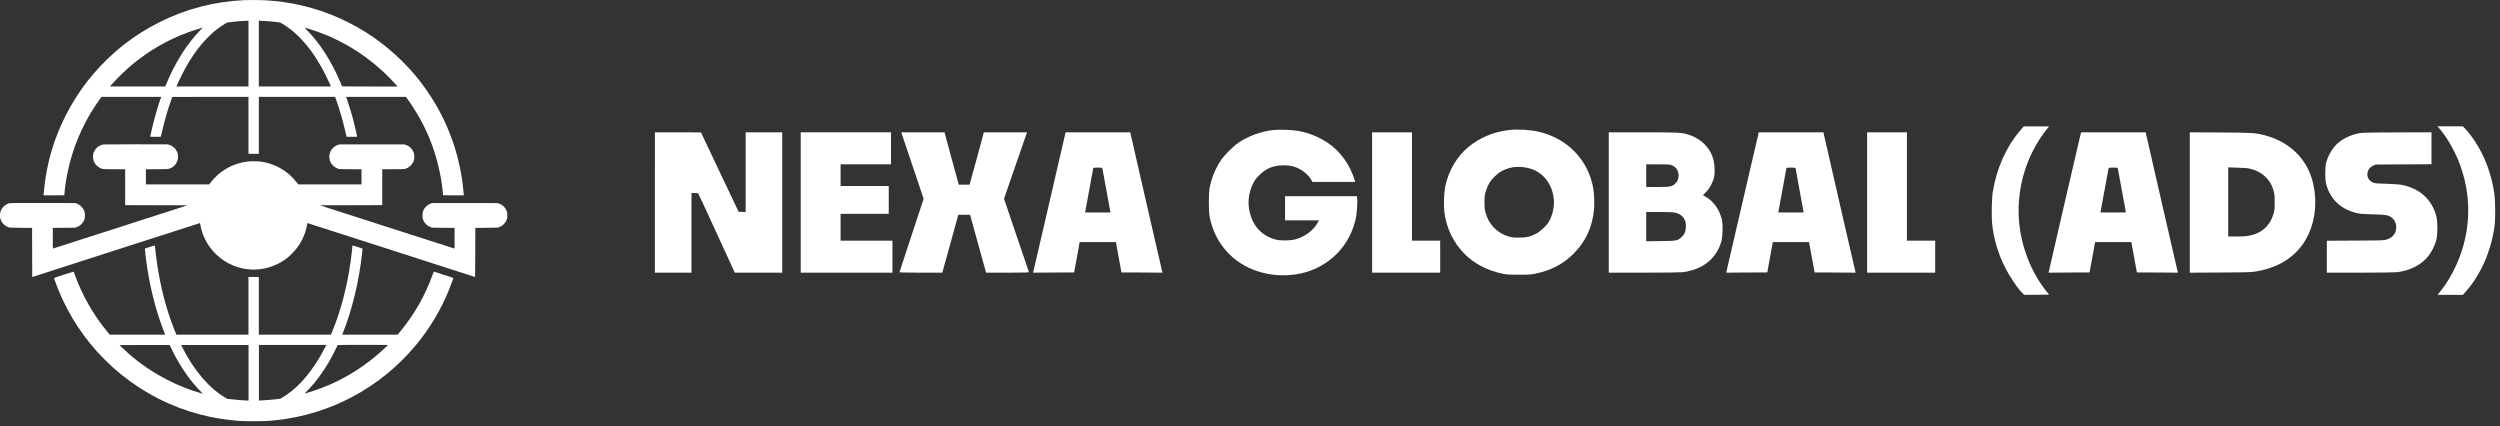
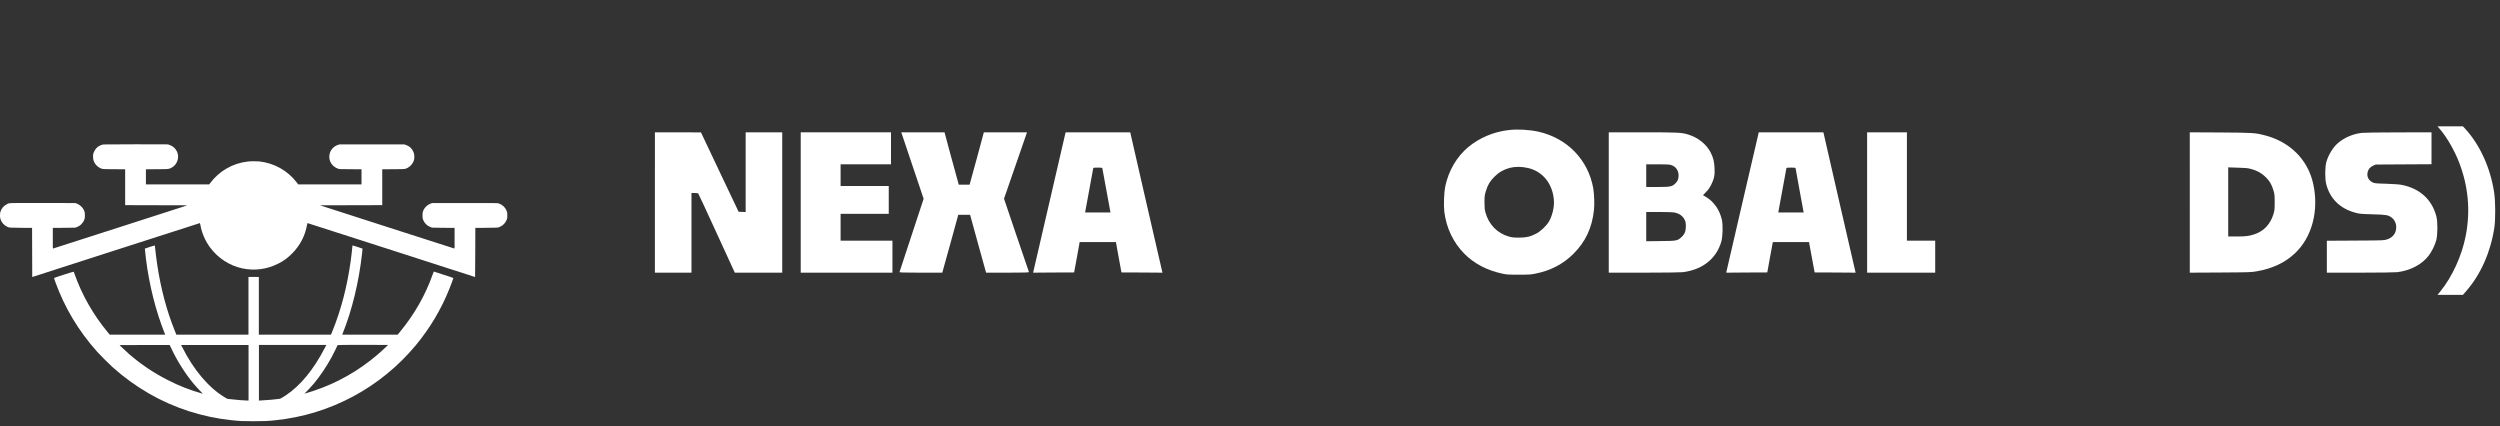
<svg xmlns="http://www.w3.org/2000/svg" version="1.2" viewBox="0 0 311 53" width="311" height="53">
  <rect x="0" y="0" width="311" height="53" fill="#333333" stroke="none" />
  <style>
		.s0 { fill: #ffffff } 
	</style>
-   <path class="s0" d="m30.36 0.02q-5.55 0.26-10.48 2.72-4.76 2.37-8.24 6.43c-2.05 2.38-3.71 5.25-4.79 8.26-0.76 2.14-1.23 4.37-1.42 6.75l-0.01 0.12h1.29l1.29-0.01 0.02-0.21c0.05-0.72 0.23-1.92 0.4-2.7 0.62-2.96 1.79-5.76 3.45-8.25 0.17-0.25 0.41-0.6 0.53-0.77l0.23-0.31h3.71 3.72l-0.2 0.56c-0.42 1.27-0.79 2.63-1.09 3.99l-0.08 0.41 0.64 0.01c0.36 0 0.66 0 0.67-0.01 0-0.02 0.04-0.17 0.09-0.36 0.18-0.82 0.46-1.89 0.72-2.75 0.15-0.49 0.47-1.43 0.57-1.7l0.06-0.14 4.74-0.01h4.73v3.54 3.54h0.65 0.64v-3.54-3.54h4.74 4.74l0.03 0.07c0.06 0.15 0.36 1.01 0.49 1.45 0.3 0.92 0.68 2.36 0.86 3.19l0.05 0.26h0.65 0.66v-0.05c0-0.07-0.2-0.92-0.37-1.63-0.25-1.01-0.6-2.18-0.88-2.98l-0.11-0.31h3.71 3.72l0.23 0.31c1.09 1.51 2.05 3.23 2.75 4.96 0.85 2.12 1.42 4.45 1.62 6.65l0.03 0.32 1.29 0.01h1.29l-0.01-0.12c-0.41-5.16-2.24-9.92-5.4-14.02-1.85-2.4-4.23-4.55-6.83-6.18-1.29-0.81-2.79-1.57-4.22-2.14-3.08-1.23-6.4-1.86-9.77-1.84-0.4 0-0.9 0.01-1.11 0.02zm0.55 6.65v4.09h-4.48-4.48l0.03-0.08c0.14-0.33 0.47-1.02 0.7-1.48q1.37-2.71 3.11-4.48c0.63-0.64 1.12-1.06 1.73-1.46 0.51-0.35 0.71-0.46 0.88-0.48 0.62-0.09 1.73-0.18 2.36-0.2h0.15zm2.4-4.03c0.44 0.03 1.07 0.09 1.41 0.14 0.17 0.02 0.37 0.14 0.88 0.48 1.04 0.69 2.1 1.74 3.02 2.97 0.93 1.25 1.78 2.76 2.47 4.35l0.07 0.18h-4.47-4.49v-4.1-4.09l0.32 0.02c0.18 0 0.53 0.03 0.79 0.05zm-8.38 1.1c-1.67 1.71-3.15 4.04-4.27 6.77l-0.1 0.25h-3.44-3.45l0.06-0.07c0.03-0.03 0.2-0.22 0.37-0.4 0.17-0.2 0.51-0.55 0.76-0.8 2.77-2.78 6.18-4.81 9.94-5.93 0.23-0.07 0.42-0.13 0.43-0.13 0.01 0-0.13 0.14-0.3 0.31zm13.38-0.19c0.82 0.24 1.94 0.66 2.8 1.03 0.47 0.21 1.46 0.7 1.9 0.95 2.31 1.29 4.37 2.93 6.12 4.87 0.11 0.13 0.23 0.26 0.26 0.29l0.06 0.07h-3.45l-3.44-0.01-0.22-0.51c-1.12-2.66-2.57-4.91-4.22-6.56-0.14-0.14-0.24-0.25-0.21-0.24 0.02 0 0.2 0.06 0.4 0.11z" />
  <path class="s0" d="m12.88 17.97q-0.42 0.06-0.78 0.35c-0.21 0.18-0.42 0.53-0.5 0.82-0.04 0.18-0.03 0.58 0.02 0.76 0.11 0.42 0.41 0.79 0.79 0.98 0.33 0.17 0.26 0.16 1.78 0.17l1.38 0.01v2.23 2.23l3.87 0.01 3.88 0.01-8.35 2.69c-4.59 1.48-8.37 2.69-8.38 2.69-0.02 0-0.03-0.27-0.02-1.29v-1.28l1.4-0.01 1.39-0.02 0.17-0.06c0.24-0.09 0.41-0.19 0.59-0.37 0.18-0.19 0.29-0.35 0.38-0.6 0.05-0.15 0.06-0.19 0.06-0.5 0-0.3-0.01-0.35-0.06-0.5-0.09-0.24-0.2-0.41-0.37-0.58-0.17-0.17-0.39-0.32-0.62-0.4l-0.15-0.05-4.01-0.01c-4.46 0-4.16-0.02-4.49 0.15q-0.6 0.3-0.81 0.95c-0.06 0.17-0.07 0.6-0.02 0.79 0.12 0.52 0.5 0.94 1.02 1.13 0.15 0.05 0.16 0.05 1.55 0.07l1.39 0.01 0.01 3.05 0.01 3.06 10.43-3.36c5.73-1.85 10.43-3.36 10.43-3.35 0.01 0 0.03 0.11 0.06 0.24 0.17 1 0.62 2.03 1.24 2.84 0.95 1.27 2.37 2.2 3.9 2.54 1.58 0.35 3.17 0.14 4.61-0.61 0.63-0.32 1.13-0.69 1.66-1.23 0.97-0.97 1.62-2.21 1.85-3.54 0.03-0.13 0.05-0.24 0.06-0.24 0-0.01 4.7 1.5 10.43 3.35l10.42 3.36 0.02-3.06 0.01-3.05 1.39-0.01c1.39-0.02 1.39-0.02 1.54-0.07q0.71-0.26 0.99-0.98c0.05-0.15 0.06-0.19 0.06-0.49 0-0.26-0.01-0.35-0.04-0.45q-0.27-0.78-1.05-1.05c-0.12-0.04-0.27-0.04-4.2-0.04h-4.06l-0.15 0.05c-0.23 0.09-0.46 0.23-0.62 0.4-0.18 0.18-0.28 0.34-0.37 0.58-0.05 0.15-0.06 0.2-0.06 0.49 0 0.27 0.01 0.35 0.05 0.48q0.11 0.35 0.39 0.63c0.18 0.18 0.35 0.28 0.59 0.37l0.17 0.06 1.39 0.02 1.4 0.01v1.28c0.01 1.02 0 1.29-0.02 1.29-0.02 0-3.79-1.21-8.38-2.69l-8.35-2.69 3.88-0.01 3.87-0.01v-2.23-2.23l1.38-0.01c1.52-0.01 1.45 0 1.78-0.17 0.39-0.2 0.7-0.59 0.8-1.02 0.04-0.17 0.04-0.55 0-0.72-0.07-0.29-0.28-0.64-0.49-0.82q-0.25-0.2-0.56-0.3l-0.18-0.06h-4.02-4.02l-0.19 0.06c-0.56 0.19-0.95 0.63-1.06 1.19-0.15 0.78 0.31 1.53 1.1 1.79 0.11 0.04 0.25 0.04 1.5 0.05l1.38 0.01v0.94 0.94h-3.94-3.93l-0.21-0.27c-1.13-1.46-2.78-2.38-4.64-2.59-0.35-0.03-1.11-0.03-1.47 0.02-1.85 0.22-3.51 1.18-4.62 2.66l-0.13 0.18h-3.94-3.94v-0.94-0.94l1.38-0.01c1.54-0.01 1.45 0 1.81-0.19 0.27-0.14 0.5-0.37 0.64-0.66 0.22-0.45 0.23-0.92 0.03-1.35q-0.29-0.61-0.95-0.83l-0.18-0.06-3.94-0.01c-2.17 0-3.99 0.01-4.06 0.02z" />
  <path class="s0" d="m18.63 30.72c-0.33 0.11-0.61 0.2-0.61 0.21-0.01 0 0.05 0.57 0.13 1.23 0.42 3.34 1.23 6.54 2.35 9.35l0.05 0.12h-3.45-3.45l-0.29-0.35c-1.77-2.14-3.19-4.64-4.08-7.18-0.05-0.15-0.1-0.28-0.11-0.3-0.02-0.03-2.45 0.75-2.45 0.79 0 0.02 0.07 0.22 0.15 0.45q1.75 4.85 5.22 8.72c0.42 0.46 1.45 1.49 1.9 1.9 1.44 1.29 2.91 2.35 4.55 3.3 3.12 1.8 6.64 2.93 10.24 3.31 1.02 0.11 1.47 0.13 2.78 0.13 1.31 0 1.76-0.02 2.78-0.13 6.75-0.71 12.98-4.04 17.35-9.28 1.77-2.12 3.21-4.53 4.22-7.08 0.2-0.5 0.49-1.27 0.49-1.32 0-0.02-0.44-0.17-1.21-0.41-0.66-0.22-1.21-0.39-1.22-0.4-0.01 0-0.07 0.16-0.14 0.35-0.89 2.54-2.29 5-4.07 7.15l-0.29 0.35h-3.45-3.45l0.05-0.12c1.18-2.93 2.03-6.44 2.43-10.04 0.03-0.3 0.06-0.54 0.05-0.54-0.01-0.02-1.16-0.38-1.2-0.39q-0.05-0.02-0.06 0.07c-0.02 0.3-0.15 1.43-0.22 1.91-0.44 3.12-1.17 5.95-2.23 8.58l-0.21 0.53h-4.49-4.49v-3.59-3.59h-0.64-0.65v3.59 3.59h-4.49-4.48l-0.24-0.59c-0.98-2.46-1.68-5.09-2.13-8.04-0.09-0.6-0.23-1.66-0.27-2.13-0.02-0.17-0.03-0.32-0.04-0.33-0.01-0.01-0.29 0.07-0.63 0.18zm2.69 12.64c0.7 1.5 1.73 3.13 2.72 4.32 0.3 0.35 0.82 0.93 1.05 1.15 0.09 0.08 0.15 0.15 0.14 0.15-0.01 0-0.09-0.02-0.18-0.05-1.5-0.44-2.77-0.93-4.13-1.63q-2.65-1.33-4.9-3.29c-0.24-0.21-1.09-1-1.14-1.06-0.03-0.03 0.31-0.03 3.1-0.03h3.13zm9.6 3.01v3.46h-0.12c-0.36 0-1.43-0.09-2.12-0.17l-0.42-0.05-0.33-0.2c-1.98-1.19-3.85-3.4-5.28-6.26l-0.12-0.23h4.19 4.2zm9.47-3.06c-1.39 2.68-3.02 4.66-4.82 5.86-0.46 0.31-0.68 0.43-0.82 0.45-0.59 0.08-1.54 0.16-2.18 0.19l-0.36 0.02v-3.46-3.46h4.19 4.2zm7.67-0.19c-0.4 0.38-0.79 0.74-1.1 1-2.35 2.01-5.02 3.53-7.92 4.49-0.5 0.17-1.14 0.36-1.15 0.35q-0.01-0.02 0.04-0.05c0.09-0.06 0.8-0.82 1.11-1.19 0.77-0.92 1.56-2.09 2.21-3.28 0.2-0.36 0.75-1.48 0.75-1.51q-0.01-0.03 3.14-0.03l3.14 0.01z" />
-   <path class="s0" d="m251.28 16.27c-1.73 2.04-2.9 4.67-3.38 7.61-0.13 0.76-0.17 3.1-0.08 3.95 0.18 1.78 0.72 3.63 1.52 5.25 0.66 1.34 1.62 2.77 2.29 3.42l0.2 0.18 1.54-0.01 1.53-0.02-0.39-0.49c-2.26-2.87-3.52-6.77-3.39-10.48 0.13-3.62 1.4-7.03 3.64-9.78l0.15-0.18h-1.57-1.58z" />
  <path class="s0" d="m303.58 16.13c0.83 0.98 1.74 2.57 2.3 3.99 1.18 3.01 1.47 6.12 0.85 9.25-0.48 2.44-1.66 5.03-3.11 6.83l-0.39 0.48h1.58 1.58l0.44-0.51c1.79-2.05 3.02-4.86 3.47-7.87 0.15-1.05 0.14-3.29-0.03-4.38-0.47-3.06-1.76-5.88-3.58-7.88l-0.3-0.32h-1.58-1.58z" />
-   <path class="s0" d="m158.37 16.18c-1.58 0.19-3.05 0.73-4.3 1.57-0.7 0.48-1.75 1.53-2.21 2.22-0.65 0.99-1.13 2.14-1.37 3.32-0.15 0.74-0.15 3 0 3.74 0.66 3.26 2.89 5.75 6.04 6.74 2.47 0.79 5.28 0.59 7.46-0.52 2.46-1.26 4.1-3.42 4.69-6.16 0.12-0.59 0.22-2.23 0.14-2.53l-0.03-0.15h-4.46-4.47v1.5 1.5h2.1 2.11l-0.11 0.22c-0.5 0.98-1.6 1.82-2.8 2.14-0.63 0.18-1.89 0.19-2.48 0.03-1.51-0.4-2.58-1.41-3.07-2.88-0.46-1.39-0.37-2.78 0.26-4.06 0.23-0.46 0.35-0.63 0.79-1.07 0.82-0.82 1.61-1.16 2.83-1.22 0.7-0.03 1.28 0.06 1.84 0.29 0.71 0.29 1.44 0.9 1.78 1.49l0.16 0.28h2.65 2.65l-0.04-0.19c-0.02-0.1-0.14-0.45-0.27-0.76-0.37-0.94-0.81-1.67-1.49-2.48-1.22-1.46-3.16-2.53-5.24-2.91-0.76-0.14-2.46-0.2-3.16-0.11z" />
  <path class="s0" d="m187.69 16.18c-1.87 0.21-3.64 0.96-5.03 2.11-1.43 1.19-2.45 2.93-2.87 4.89-0.15 0.74-0.21 2.3-0.12 3.13 0.24 2.03 1.12 3.87 2.51 5.27q1.84 1.84 4.7 2.46c0.53 0.12 0.77 0.13 2.04 0.13 1.28 0 1.52-0.01 2.09-0.13 1.91-0.38 3.46-1.2 4.74-2.48 1.5-1.5 2.3-3.22 2.54-5.43 0.08-0.71 0.03-2-0.09-2.72-0.64-3.55-3.25-6.23-6.83-7.03-1.16-0.25-2.54-0.33-3.68-0.2zm2.4 4.72c1.81 0.42 3.04 1.93 3.21 3.95 0.08 0.86-0.18 1.97-0.61 2.71-0.31 0.53-1.04 1.22-1.58 1.5-0.75 0.39-1.24 0.5-2.16 0.5-0.63 0-0.86-0.02-1.24-0.13-1.46-0.42-2.5-1.49-2.92-3-0.1-0.35-0.12-0.6-0.12-1.27 0-0.74 0.02-0.89 0.16-1.35 0.24-0.8 0.51-1.26 1.07-1.82 1.08-1.09 2.54-1.47 4.19-1.09z" />
  <path class="s0" d="m81.47 25.19v8.73h2.28 2.27v-4.96-4.95h0.39c0.22 0 0.42 0.02 0.45 0.06 0.03 0.03 1.07 2.25 2.3 4.95l2.25 4.9h2.95 2.95v-8.73-8.73h-2.27-2.28v4.96 4.96l-0.44-0.02-0.44-0.02-2.34-4.93-2.34-4.94-2.86-0.01h-2.87z" />
  <path class="s0" d="m99.61 25.19v8.73h5.71 5.7v-1.99-1.99h-3.23-3.22v-1.67-1.67h2.99 3v-1.73-1.73h-3-2.99v-1.35-1.35h3.14 3.13v-1.99-1.99h-5.61-5.62z" />
  <path class="s0" d="m113.51 20.6l1.39 4.13-1.49 4.52c-0.81 2.49-1.5 4.56-1.51 4.59-0.02 0.06 0.53 0.08 2.64 0.08h2.68l1-3.6 0.99-3.6h0.74 0.73l0.99 3.6 1 3.6h2.68c2.11 0 2.67-0.02 2.65-0.08-0.02-0.03-0.72-2.11-1.57-4.6l-1.53-4.52 1.43-4.13 1.43-4.13h-2.68-2.69l-0.71 2.64c-0.4 1.45-0.79 2.91-0.89 3.25l-0.17 0.62h-0.67-0.68l-0.17-0.62c-0.09-0.34-0.49-1.8-0.89-3.25l-0.71-2.64h-2.69-2.69z" />
  <path class="s0" d="m132.51 16.68c-0.03 0.12-0.93 3.99-1.99 8.6-1.07 4.6-1.95 8.43-1.97 8.51l-0.03 0.13 2.55-0.02 2.55-0.01 0.35-1.89 0.34-1.89h2.26 2.25l0.34 1.89 0.35 1.89 2.55 0.01 2.55 0.02-0.03-0.12c-0.01-0.07-0.92-4-2.01-8.73l-1.97-8.61h-4.02-4.01zm4.63 4.29c0.02 0.08 0.24 1.28 0.49 2.67 0.25 1.4 0.47 2.59 0.49 2.66l0.03 0.13h-1.59-1.58l0.03-0.13c0.02-0.07 0.24-1.26 0.49-2.66 0.25-1.39 0.47-2.59 0.49-2.67 0.03-0.12 0.06-0.12 0.57-0.12 0.52 0 0.55 0 0.58 0.12z" />
-   <path class="s0" d="m170.69 25.19v8.73h4.24 4.23v-1.99-1.99h-1.76-1.75v-6.74-6.74h-2.48-2.48z" />
  <path class="s0" d="m200.13 25.19v8.73h4.36c2.67 0 4.55-0.03 4.85-0.06 2.45-0.31 4.17-1.67 4.79-3.8 0.19-0.67 0.22-2.1 0.06-2.77-0.29-1.22-1-2.22-1.98-2.8l-0.36-0.21 0.38-0.39c0.29-0.29 0.45-0.53 0.65-0.92 0.36-0.72 0.46-1.22 0.41-2.04-0.04-0.83-0.14-1.26-0.47-1.93-0.51-1.03-1.55-1.87-2.76-2.25-0.88-0.27-1.22-0.29-5.71-0.29h-4.22zm7.74-4.67c0.72 0.22 1.09 0.91 0.9 1.71-0.06 0.23-0.14 0.37-0.34 0.57-0.41 0.42-0.61 0.46-2.27 0.46h-1.37v-1.41-1.41h1.4c1.05 0 1.48 0.02 1.68 0.08zm0.45 5.92c0.63 0.14 1.03 0.43 1.27 0.94 0.1 0.23 0.13 0.39 0.13 0.78 0 0.62-0.16 0.99-0.56 1.35-0.48 0.44-0.58 0.46-2.59 0.48l-1.78 0.02v-1.82-1.82h1.62c0.96 0 1.72 0.03 1.91 0.07z" />
  <path class="s0" d="m218.74 16.68c-0.04 0.12-0.93 3.99-2 8.6-1.06 4.6-1.94 8.43-1.97 8.51l-0.02 0.13 2.55-0.02 2.55-0.01 0.34-1.89 0.35-1.89h2.25 2.25l0.35 1.89 0.35 1.89 2.55 0.01 2.55 0.02-0.03-0.12c-0.02-0.07-0.92-4-2.01-8.73l-1.97-8.61h-4.02-4.02zm4.64 4.29c0.01 0.08 0.23 1.28 0.48 2.67 0.26 1.4 0.48 2.59 0.49 2.66l0.03 0.13h-1.58-1.58l0.02-0.13c0.02-0.07 0.24-1.26 0.49-2.66 0.26-1.39 0.48-2.59 0.49-2.67 0.03-0.12 0.06-0.12 0.58-0.12 0.52 0 0.55 0 0.58 0.12z" />
  <path class="s0" d="m232.27 25.19v8.73h4.23 4.24v-1.99-1.99h-1.76-1.76v-6.74-6.74h-2.47-2.48z" />
-   <path class="s0" d="m258.83 16.68c-0.04 0.12-0.93 3.99-2 8.6-1.06 4.6-1.94 8.43-1.96 8.51l-0.03 0.13 2.55-0.02 2.55-0.01 0.35-1.89 0.34-1.89h2.25 2.26l0.34 1.89 0.35 1.89 2.55 0.01 2.55 0.02-0.03-0.12c-0.02-0.07-0.92-4-2.01-8.73l-1.97-8.61h-4.02-4.01zm4.63 4.29c0.01 0.08 0.23 1.28 0.49 2.67 0.25 1.4 0.47 2.59 0.49 2.66l0.02 0.13h-1.58-1.58l0.02-0.13c0.02-0.07 0.24-1.26 0.49-2.66 0.26-1.39 0.48-2.59 0.49-2.67 0.03-0.12 0.06-0.12 0.58-0.12 0.52 0 0.55 0 0.58 0.12z" />
  <path class="s0" d="m272.41 25.19v8.73l3.82-0.02c3.59-0.02 3.86-0.03 4.51-0.15 1.98-0.35 3.51-1.07 4.75-2.24 2.14-2.01 3.01-5.35 2.27-8.66-0.66-2.98-2.86-5.19-5.99-6.01-1.27-0.32-1.36-0.33-5.51-0.36l-3.85-0.02zm7.58-4.18c0.78 0.2 1.37 0.53 1.87 1.03 0.5 0.5 0.73 0.9 0.96 1.65 0.14 0.47 0.15 0.6 0.15 1.47 0 0.87-0.01 1-0.15 1.47-0.39 1.27-1.2 2.13-2.38 2.52-0.67 0.22-1.08 0.27-2.22 0.27h-1.03v-4.3-4.3l1.17 0.04c0.94 0.02 1.26 0.05 1.63 0.15z" />
  <path class="s0" d="m293.8 16.53c-1.09 0.13-2.14 0.58-2.93 1.24-0.63 0.53-1.23 1.5-1.48 2.41-0.17 0.67-0.18 2.1 0 2.76 0.49 1.82 1.74 3.03 3.65 3.53 0.48 0.13 0.7 0.15 2.1 0.19 1.72 0.04 1.97 0.09 2.4 0.42 0.47 0.36 0.67 1.04 0.48 1.68-0.14 0.47-0.52 0.84-1.04 1.01-0.4 0.14-0.44 0.14-3.96 0.16l-3.56 0.02v1.98 1.99h4.14c2.51 0 4.33-0.03 4.62-0.06 1.62-0.2 3.07-0.96 3.9-2.05 0.39-0.5 0.78-1.29 0.95-1.93 0.18-0.67 0.19-2.27 0.02-2.93-0.53-2.11-2.06-3.51-4.32-3.95-0.3-0.06-0.97-0.11-1.91-0.14-1.34-0.04-1.45-0.05-1.71-0.17-0.5-0.25-0.74-0.72-0.62-1.26 0.09-0.39 0.31-0.65 0.71-0.83l0.3-0.13 3.47-0.02 3.47-0.02v-1.99-1.98l-4.16 0.01c-2.29 0-4.32 0.03-4.52 0.06z" />
</svg>